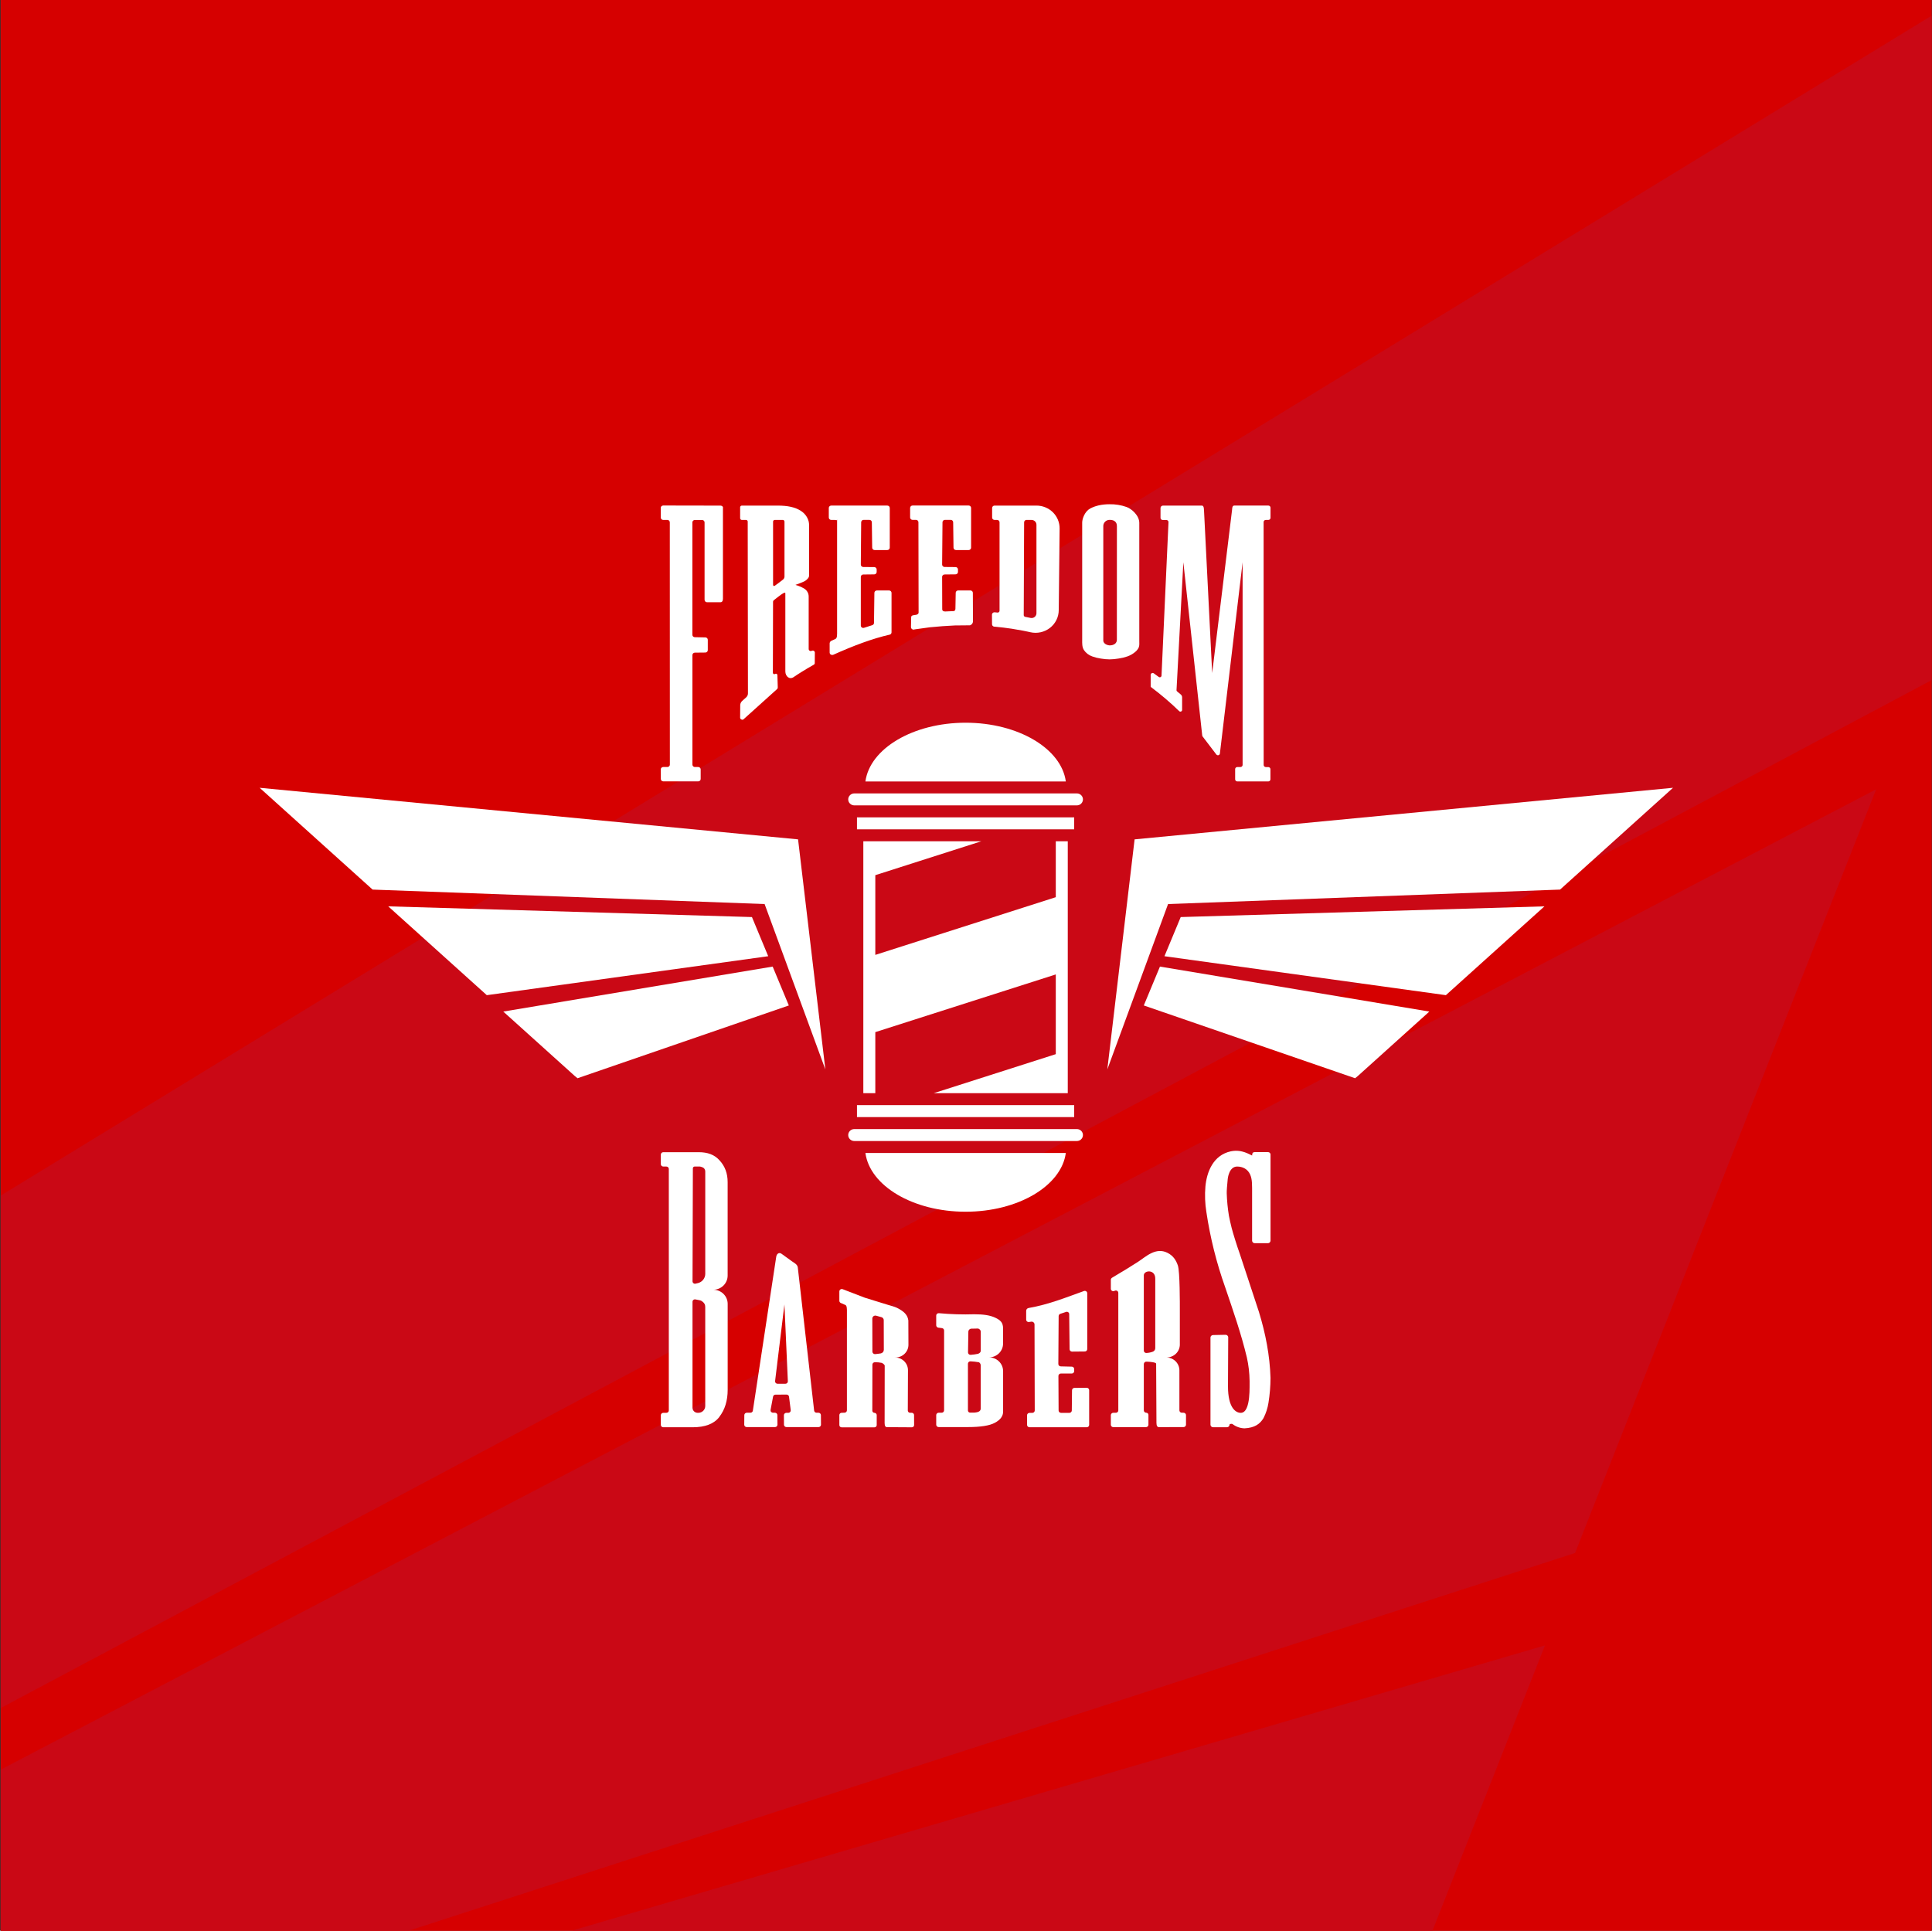
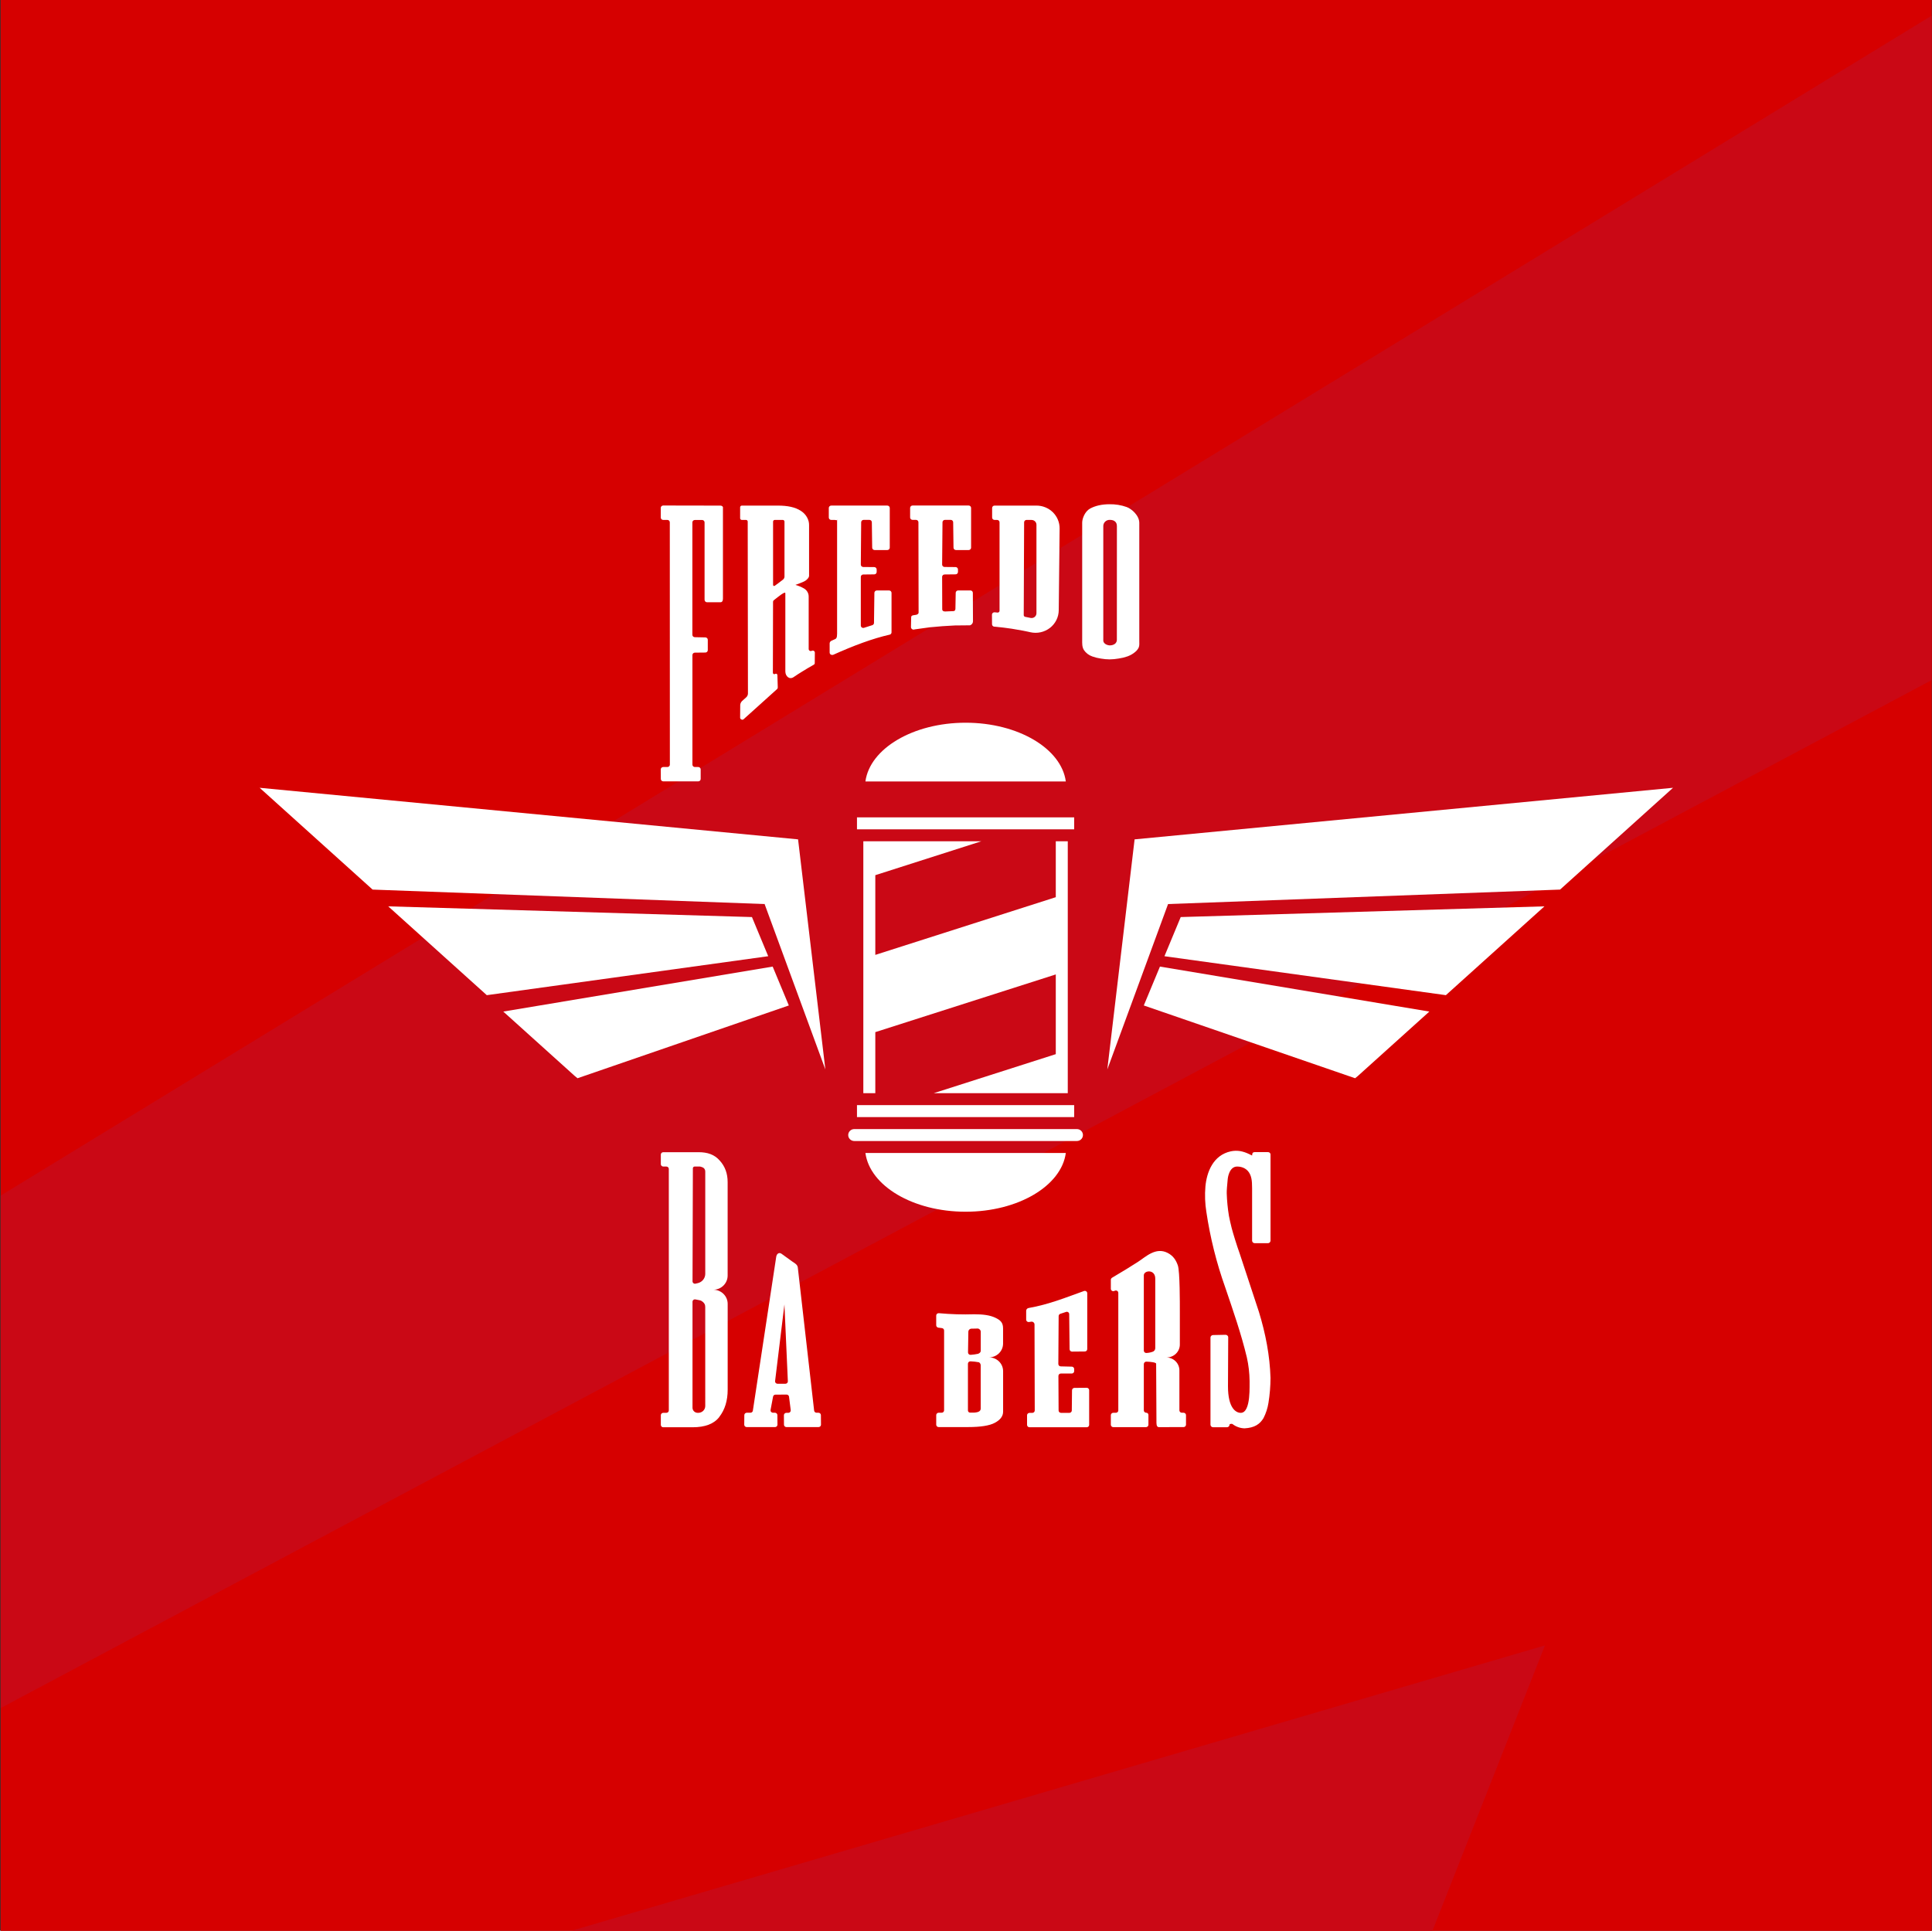
<svg xmlns="http://www.w3.org/2000/svg" width="1800" height="1799" viewBox="0 0 1800 1799" fill="none">
  <rect x="0" y="0" width="1800" height="1799" fill="#333333" stroke="none" />
  <g clip-path="url(#clip0_3000_316)">
    <rect width="1799" height="1799" transform="translate(0.639)" fill="#D60000" />
    <rect x="0.656" y="-0.004" width="2283.08" height="2269.28" fill="#D60000" />
    <path d="M-537.221 1442.74L-80.368 2711.75L-195.368 1695.9L1800.26 633.417L2121.47 -182.062L-537.221 1442.74Z" fill="#CA0815" />
-     <path d="M-111.582 1707.61L-94.24 1952.86L1467.45 1447.06L1747.96 735.459L-111.582 1707.61Z" fill="#CA0815" />
    <path d="M-58.714 2220.92L1227.45 2068.02L1235.78 2049.57L1439.42 1533.15L-75.955 1977.39L-58.714 2220.92Z" fill="#CA0815" />
    <path d="M743.54 782.106L768.966 996.5L712.366 842.379L347.143 828.907L241.906 734.057L743.54 782.106Z" fill="white" />
    <path d="M700.573 854.504L715.729 890.986L453.54 927.28L361.697 844.52L700.573 854.504Z" fill="white" />
    <path d="M734.933 936.88L538.058 1004.69L535.525 1002.61L468.893 942.563L719.88 900.653L734.933 936.88Z" fill="white" />
    <path d="M1057.08 782.106L1031.65 996.5L1088.26 842.379L1453.48 828.907L1558.72 734.057L1057.08 782.106Z" fill="white" />
    <path d="M1100.05 854.504L1084.89 890.986L1347.09 927.28L1438.92 844.52L1100.05 854.504Z" fill="white" />
    <path d="M1065.65 936.88L1262.53 1004.69L1265.06 1002.61L1331.69 942.563L1080.7 900.653L1065.65 936.88Z" fill="white" />
-     <path d="M1003.28 750.438C1004.79 750.438 1006.23 749.851 1007.3 748.806C1008.36 747.761 1008.96 746.344 1008.96 744.866C1008.96 743.389 1008.36 741.972 1007.3 740.927C1006.23 739.882 1004.79 739.295 1003.28 739.295H795.942C794.436 739.295 792.991 739.882 791.925 740.927C790.86 741.972 790.262 743.389 790.262 744.866C790.262 746.344 790.86 747.761 791.925 748.806C792.991 749.851 794.436 750.438 795.942 750.438H1003.28Z" fill="white" />
    <path d="M899.642 673.418C850.688 673.418 810.413 697.532 806.289 728.142H992.996C988.883 697.532 948.597 673.418 899.642 673.418Z" fill="white" />
    <path d="M899.642 1129.07C948.597 1129.07 988.883 1104.96 992.996 1074.35H806.289C810.413 1104.96 850.688 1129.07 899.642 1129.07Z" fill="white" />
    <path d="M1000.78 761.611H798.422V772.754H1000.78V761.611Z" fill="white" />
    <path d="M1003.28 1052.05H795.942C794.436 1052.05 792.991 1052.63 791.925 1053.68C790.86 1054.72 790.262 1056.14 790.262 1057.62C790.262 1059.1 790.86 1060.51 791.925 1061.56C792.991 1062.6 794.436 1063.19 795.942 1063.19H1003.28C1004.79 1063.19 1006.23 1062.6 1007.3 1061.56C1008.36 1060.51 1008.96 1059.1 1008.96 1057.62C1008.96 1056.14 1008.36 1054.72 1007.3 1053.68C1006.23 1052.63 1004.79 1052.05 1003.28 1052.05Z" fill="white" />
    <path d="M1000.78 1029.74H798.422V1040.89H1000.78V1029.74Z" fill="white" />
    <path d="M914.246 783.896H804.34V1018.6H815.508V961.729L983.651 907.963V982.244L869.961 1018.6H994.819V783.896H983.651V835.99L815.508 889.755V815.475L914.246 783.896Z" fill="white" />
    <path d="M656.431 558.9V486.748C656.431 486.157 656.191 485.59 655.765 485.173C655.339 484.755 654.761 484.52 654.158 484.52H647.342C646.739 484.52 646.161 484.755 645.735 485.173C645.309 485.59 645.069 486.157 645.069 486.748V591.494C645.069 592.085 645.309 592.652 645.735 593.07C646.161 593.488 646.739 593.723 647.342 593.723L657.158 593.923C657.76 593.923 658.338 594.158 658.764 594.576C659.19 594.994 659.43 595.561 659.43 596.152V605.802C659.43 606.393 659.19 606.96 658.764 607.378C658.338 607.796 657.76 608.03 657.158 608.03L647.387 608.131C646.785 608.131 646.207 608.366 645.78 608.784C645.354 609.201 645.115 609.768 645.115 610.359V712.464C645.115 713.055 645.354 713.622 645.78 714.04C646.207 714.458 646.785 714.693 647.387 714.693H650.477C650.78 714.685 651.082 714.738 651.364 714.846C651.647 714.955 651.904 715.118 652.121 715.326C652.338 715.533 652.51 715.781 652.628 716.055C652.746 716.33 652.806 716.624 652.806 716.921V725.836C652.806 726.427 652.567 726.994 652.141 727.412C651.715 727.83 651.137 728.065 650.534 728.065H617.951C617.348 728.065 616.77 727.83 616.344 727.412C615.918 726.994 615.679 726.427 615.679 725.836L615.61 716.977C615.603 716.68 615.656 716.384 615.767 716.107C615.878 715.83 616.044 715.578 616.255 715.365C616.467 715.152 616.72 714.983 617 714.868C617.279 714.752 617.579 714.693 617.883 714.693H621.825C622.427 714.693 623.005 714.458 623.432 714.04C623.858 713.622 624.097 713.055 624.097 712.464L624.04 486.693C624.04 486.102 623.801 485.535 623.375 485.117C622.949 484.699 622.371 484.464 621.768 484.464H617.883C617.28 484.464 616.702 484.229 616.276 483.811C615.85 483.393 615.61 482.826 615.61 482.235V473.321C615.601 473.023 615.653 472.726 615.763 472.447C615.873 472.169 616.039 471.916 616.251 471.702C616.463 471.488 616.717 471.317 616.997 471.201C617.277 471.085 617.578 471.025 617.883 471.025L671.279 471.126C671.74 471.131 672.191 471.252 672.589 471.479C672.987 471.705 673.319 472.029 673.552 472.418V557.942C673.552 560.171 672.506 561.196 671.279 561.185H658.737C658.134 561.185 657.556 560.95 657.13 560.532C656.704 560.114 656.465 559.547 656.465 558.956" fill="white" />
    <path d="M759.088 617.856C759.088 618.156 759.009 618.45 758.857 618.71C758.706 618.97 758.488 619.187 758.225 619.338L752.419 622.681L747.352 625.768C746.318 626.426 741.126 629.624 739.638 630.749C735.673 633.735 731.685 630.225 731.685 625.623V552.836C731.685 550.53 725.38 555.811 721.097 559.154C720.854 559.306 720.65 559.511 720.5 559.752C720.351 559.994 720.259 560.266 720.233 560.547L720.074 626.849C720.064 627.093 720.124 627.335 720.247 627.547C720.37 627.76 720.551 627.934 720.77 628.05C720.989 628.166 721.237 628.22 721.486 628.204C721.734 628.189 721.974 628.105 722.176 627.963C722.372 627.826 722.603 627.743 722.843 627.724C723.084 627.705 723.325 627.751 723.541 627.857C723.757 627.962 723.94 628.123 724.069 628.322C724.199 628.522 724.271 628.752 724.278 628.988L724.63 640.377C724.659 640.668 724.625 640.963 724.531 641.241C724.437 641.519 724.285 641.775 724.085 641.993L692.717 670.24C692.507 670.427 692.248 670.553 691.969 670.604C691.69 670.655 691.403 670.63 691.138 670.53L690.695 670.363C690.362 670.239 690.076 670.02 689.873 669.733C689.67 669.447 689.561 669.107 689.559 668.758L689.65 656.958C689.728 655.572 690.318 654.261 691.308 653.269L695.194 649.793C695.712 649.329 696.126 648.764 696.409 648.135C696.693 647.506 696.84 646.826 696.841 646.138L696.625 486.011C696.622 485.599 696.453 485.205 696.155 484.915C695.857 484.625 695.454 484.462 695.035 484.462H691.149C690.727 484.462 690.323 484.297 690.024 484.005C689.726 483.712 689.559 483.316 689.559 482.902V472.672C689.559 472.259 689.726 471.862 690.024 471.569C690.323 471.277 690.727 471.112 691.149 471.112H724.755C733.753 471.112 740.842 472.561 746.023 475.948C749.724 478.225 752.383 481.82 753.442 485.977C753.689 487.101 753.807 488.249 753.794 489.398V536.857C753.601 537.722 753.177 538.522 752.567 539.175C751.666 540.236 750.552 541.104 749.295 541.726C746.614 542.958 743.869 544.048 741.069 544.991C743.798 545.752 746.422 546.834 748.886 548.212C750.291 548.988 751.455 550.123 752.255 551.497C753.055 552.87 753.461 554.43 753.43 556.012V604.752C753.431 605.078 753.518 605.397 753.682 605.681C753.845 605.964 754.081 606.201 754.365 606.369C754.649 606.537 754.973 606.63 755.305 606.64C755.636 606.649 755.965 606.575 756.259 606.424H756.339C756.633 606.27 756.963 606.193 757.296 606.201C757.63 606.21 757.955 606.302 758.241 606.471C758.527 606.639 758.764 606.877 758.928 607.162C759.093 607.446 759.179 607.768 759.179 608.095L759.088 617.856ZM729.299 484.462H721.847C721.425 484.462 721.02 484.626 720.722 484.919C720.424 485.211 720.256 485.608 720.256 486.022V545.081C720.26 545.255 720.312 545.425 720.408 545.572C720.503 545.719 720.637 545.838 720.796 545.916C720.955 545.994 721.132 546.028 721.31 546.014C721.487 546 721.657 545.94 721.801 545.838C725.539 543.153 725.482 543.153 729.663 539.932C730.11 539.52 730.454 539.012 730.667 538.447C730.88 537.882 730.956 537.277 730.89 536.679V486.022C730.89 485.608 730.722 485.211 730.424 484.919C730.126 484.626 729.721 484.462 729.299 484.462Z" fill="white" />
    <path d="M776.347 610.12C775.763 610.348 775.113 610.348 774.529 610.12H774.427C773.998 609.96 773.628 609.677 773.366 609.307C773.105 608.937 772.964 608.498 772.961 608.047V599.423C772.999 598.865 773.204 598.331 773.549 597.888C773.895 597.444 774.366 597.109 774.904 596.927L777.937 595.578C779.074 595.088 779.903 594.386 779.903 590.352V483.779C779.903 485.45 778.88 484.459 777.631 484.459H774.438C773.836 484.459 773.258 484.224 772.832 483.806C772.405 483.388 772.166 482.821 772.166 482.23V473.316C772.166 472.724 772.405 472.158 772.832 471.74C773.258 471.322 773.836 471.087 774.438 471.087H826.699C827.301 471.087 827.879 471.322 828.306 471.74C828.732 472.158 828.971 472.724 828.971 473.316V510.3C828.971 510.891 828.732 511.458 828.306 511.876C827.879 512.294 827.301 512.528 826.699 512.528H814.861C814.258 512.528 813.68 512.294 813.254 511.876C812.828 511.458 812.588 510.891 812.588 510.3L812.27 486.643C812.27 486.052 812.031 485.485 811.605 485.067C811.179 484.649 810.601 484.414 809.998 484.414H804.602C803.999 484.414 803.421 484.649 802.995 485.067C802.569 485.485 802.33 486.052 802.33 486.643L802 526.09C802 526.681 802.239 527.247 802.666 527.665C803.092 528.083 803.67 528.318 804.272 528.318L814.497 528.407C815.1 528.407 815.678 528.642 816.104 529.06C816.53 529.478 816.769 530.045 816.769 530.636V532.965C816.769 533.556 816.53 534.123 816.104 534.541C815.678 534.959 815.1 535.194 814.497 535.194L804.272 535.305C803.67 535.305 803.092 535.54 802.666 535.958C802.239 536.376 802 536.943 802 537.534V582.864C802.001 583.214 802.086 583.56 802.248 583.872C802.411 584.184 802.646 584.454 802.935 584.66C803.224 584.867 803.558 585.003 803.911 585.059C804.264 585.115 804.625 585.088 804.965 584.981L812.713 582.519C813.165 582.374 813.56 582.094 813.841 581.718C814.122 581.343 814.276 580.89 814.281 580.424L814.645 552.421C814.645 551.83 814.884 551.263 815.31 550.845C815.736 550.427 816.314 550.192 816.917 550.192H828.346C828.949 550.192 829.527 550.427 829.953 550.845C830.379 551.263 830.618 551.83 830.618 552.421V589.193C830.621 589.671 830.466 590.137 830.178 590.522C829.889 590.908 829.482 591.192 829.017 591.333C812.816 594.988 795.013 601.707 776.347 610.098" fill="white" />
    <path d="M889.691 582.793C881.034 583.205 875.285 583.617 866.549 584.475L852.132 586.459C851.758 586.62 851.349 586.686 850.943 586.651C850.536 586.616 850.145 586.482 849.806 586.26C849.466 586.038 849.189 585.735 849 585.381C848.811 585.026 848.716 584.63 848.723 584.23L848.916 575.126C848.916 574.012 849.7 573.488 850.836 573.299L853.858 572.82C854.995 572.329 855.835 571.906 855.835 570.769L855.676 486.638C855.676 486.047 855.437 485.481 855.011 485.063C854.585 484.645 854.007 484.41 853.404 484.41H850.212C849.609 484.41 849.031 484.175 848.605 483.757C848.179 483.339 847.939 482.772 847.939 482.181V473.267C847.939 472.676 848.179 472.109 848.605 471.691C849.031 471.273 849.609 471.038 850.212 471.038H902.472C903.075 471.038 903.653 471.273 904.079 471.691C904.505 472.109 904.745 472.676 904.745 473.267V510.295C904.745 510.886 904.505 511.453 904.079 511.871C903.653 512.289 903.075 512.524 902.472 512.524H890.634C890.032 512.524 889.454 512.289 889.027 511.871C888.601 511.453 888.362 510.886 888.362 510.295L888.044 486.638C888.044 486.047 887.804 485.481 887.378 485.063C886.952 484.645 886.374 484.41 885.772 484.41H880.375C879.773 484.41 879.195 484.645 878.768 485.063C878.342 485.481 878.103 486.047 878.103 486.638L877.762 526.063C877.762 526.654 878.001 527.221 878.428 527.639C878.854 528.057 879.432 528.292 880.034 528.292L890.259 528.381C890.862 528.381 891.44 528.616 891.866 529.033C892.292 529.451 892.531 530.018 892.531 530.609V532.938C892.531 533.529 892.292 534.096 891.866 534.514C891.44 534.932 890.862 535.167 890.259 535.167L880.034 535.278C879.432 535.278 878.854 535.513 878.428 535.931C878.001 536.349 877.762 536.916 877.762 537.507L877.853 567.593C877.853 569.142 878.989 569.878 880.886 569.755L888.544 569.41C889.566 569.343 890.134 568.296 890.146 567.27L890.407 552.394C890.407 551.803 890.646 551.236 891.072 550.818C891.499 550.4 892.076 550.166 892.679 550.166H904.108C904.711 550.166 905.289 550.4 905.715 550.818C906.141 551.236 906.38 551.803 906.38 552.394L906.505 578.948C906.504 579.778 906.232 580.586 905.73 581.254C905.227 581.922 904.519 582.414 903.711 582.659L889.691 582.793Z" fill="white" />
    <path d="M957.068 588.467C954.91 588.011 953.126 587.643 952.933 587.621L942.572 585.827L934.857 584.779L926.291 583.899C925.731 583.841 925.212 583.581 924.837 583.169C924.461 582.757 924.255 582.223 924.258 581.67L924.189 572.756C924.188 572.443 924.253 572.134 924.381 571.848C924.509 571.562 924.697 571.306 924.933 571.095C925.169 570.885 925.447 570.726 925.749 570.628C926.052 570.53 926.372 570.496 926.689 570.527L929.347 570.794C929.59 570.818 929.834 570.791 930.065 570.716C930.296 570.641 930.508 570.519 930.688 570.358C930.868 570.198 931.012 570.002 931.109 569.783C931.207 569.564 931.257 569.328 931.256 569.09V486.697C931.256 486.106 931.017 485.539 930.591 485.121C930.164 484.703 929.586 484.468 928.984 484.468H926.609C926.007 484.468 925.429 484.234 925.003 483.816C924.577 483.398 924.337 482.831 924.337 482.24V473.325C924.337 472.734 924.577 472.167 925.003 471.749C925.429 471.331 926.007 471.097 926.609 471.097H965.634C968.489 471.097 971.316 471.652 973.95 472.73C976.585 473.809 978.975 475.389 980.983 477.38C982.991 479.371 984.576 481.733 985.646 484.329C986.717 486.924 987.252 489.703 987.22 492.503L986.402 568.477C986.401 571.669 985.665 574.819 984.247 577.692C982.83 580.566 980.768 583.087 978.217 585.069C975.666 587.051 972.69 588.441 969.514 589.135C966.338 589.83 963.042 589.811 959.874 589.08L957.068 588.456V588.467ZM961.09 484.457H956.421C955.818 484.457 955.24 484.692 954.814 485.11C954.388 485.528 954.148 486.095 954.148 486.686L953.785 573.09C953.78 573.467 953.903 573.836 954.136 574.137C954.368 574.437 954.697 574.653 955.069 574.75L960.147 575.775C960.81 575.913 961.496 575.904 962.154 575.749C962.813 575.593 963.428 575.295 963.954 574.876C964.48 574.457 964.904 573.929 965.195 573.328C965.485 572.728 965.636 572.072 965.634 571.407V488.948C965.634 487.766 965.156 486.632 964.303 485.796C963.451 484.96 962.295 484.491 961.09 484.491" fill="white" />
-     <path d="M1054.04 609.971C1052.91 610.592 1051.74 611.132 1050.53 611.587C1047.85 612.535 1045.07 613.211 1042.25 613.604C1039.47 614.089 1036.65 614.354 1033.82 614.395C1031.08 614.376 1028.35 614.126 1025.65 613.648C1022.92 613.258 1020.23 612.589 1017.64 611.654C1014.49 610.564 1011.78 608.509 1009.92 605.792C1008.02 602.761 1008.25 599.452 1008.25 596.076C1008.25 593.914 1008.25 487.987 1008.25 487.062V486.895C1008.25 483.329 1010.7 476.532 1015.65 473.857C1020.61 471.183 1026.67 469.846 1033.77 469.846C1039.19 469.75 1044.59 470.63 1049.68 472.442C1054.51 474.236 1061.45 480.41 1061.45 487.24C1061.45 488.578 1061.45 593.658 1061.45 597.201C1061.45 599.185 1061.68 601.291 1060.97 603.207C1060.19 604.934 1058.98 606.446 1057.46 607.609C1056.41 608.508 1055.27 609.3 1054.05 609.971H1054.04ZM1040.59 490.394C1040.59 488.912 1040.47 484.41 1033.85 484.41C1033.06 484.394 1032.27 484.537 1031.54 484.83C1030.81 485.123 1030.14 485.56 1029.58 486.114C1029.03 486.668 1028.59 487.327 1028.31 488.051C1028.02 488.776 1027.88 489.55 1027.91 490.327V596.878C1027.91 598.739 1029.74 600.856 1033.41 601.335C1033.71 601.358 1034 601.358 1034.3 601.335C1035.94 601.347 1037.53 600.83 1038.84 599.864C1039.39 599.409 1039.83 598.838 1040.13 598.194C1040.43 597.55 1040.57 596.849 1040.56 596.142L1040.59 490.394Z" fill="white" />
-     <path d="M1150.76 726.15V716.678C1150.76 716.155 1150.97 715.653 1151.35 715.284C1151.73 714.914 1152.24 714.706 1152.77 714.706H1155.7C1156.24 714.706 1156.75 714.498 1157.13 714.128C1157.5 713.758 1157.71 713.257 1157.71 712.734V523.913L1136.54 702.203C1136.47 702.636 1136.25 703.031 1135.91 703.318C1135.72 703.478 1135.5 703.598 1135.26 703.671C1135.02 703.744 1134.76 703.767 1134.51 703.74C1134.26 703.713 1134.02 703.636 1133.8 703.513C1133.58 703.391 1133.39 703.226 1133.24 703.028L1120.39 686.168C1120.19 685.828 1120.08 685.446 1120.05 685.054L1102.5 523.913L1096.13 643.145C1096.12 643.361 1096.17 643.576 1096.27 643.77C1096.37 643.964 1096.52 644.132 1096.69 644.259L1100.1 647.112C1100.5 647.443 1100.81 647.853 1101.03 648.315C1101.24 648.776 1101.35 649.278 1101.35 649.786V661.52C1101.35 661.82 1101.26 662.113 1101.09 662.365C1100.93 662.616 1100.69 662.816 1100.41 662.94C1100.14 663.065 1099.83 663.108 1099.52 663.066C1099.22 663.023 1098.94 662.897 1098.71 662.701C1090.43 654.664 1081.63 647.157 1072.37 640.225C1071.97 639.891 1072.06 639.746 1072.06 639.222V628.848C1072.07 628.518 1072.16 628.194 1072.34 627.913C1072.52 627.633 1072.77 627.405 1073.07 627.257C1073.37 627.108 1073.71 627.044 1074.04 627.071C1074.38 627.098 1074.7 627.215 1074.97 627.41L1079.41 630.653C1079.64 630.862 1079.93 631.003 1080.24 631.057C1080.55 631.112 1080.86 631.079 1081.15 630.961C1081.44 630.844 1081.69 630.648 1081.87 630.395C1082.05 630.143 1082.15 629.846 1082.16 629.539L1088.66 486.572C1088.67 486.306 1088.63 486.041 1088.54 485.792C1088.44 485.542 1088.29 485.315 1088.11 485.123C1087.92 484.931 1087.69 484.779 1087.44 484.676C1087.19 484.572 1086.92 484.52 1086.65 484.522H1083.24C1082.71 484.522 1082.2 484.314 1081.82 483.944C1081.44 483.574 1081.23 483.073 1081.23 482.549V473.345C1081.23 472.754 1081.47 472.187 1081.9 471.769C1082.32 471.351 1082.9 471.117 1083.5 471.117H1119.75C1120.8 471.117 1121.68 471.93 1121.75 475.574L1129.36 627.121L1147.85 475.429C1147.97 471.852 1148.83 471.083 1149.86 471.083H1181.67C1181.94 471.08 1182.21 471.13 1182.46 471.23C1182.71 471.33 1182.93 471.478 1183.12 471.665C1183.31 471.852 1183.46 472.074 1183.56 472.319C1183.66 472.563 1183.71 472.825 1183.71 473.089V482.494C1183.71 483.017 1183.5 483.518 1183.12 483.888C1182.74 484.258 1182.23 484.466 1181.7 484.466H1179.29C1178.76 484.466 1178.24 484.674 1177.87 485.044C1177.49 485.414 1177.28 485.915 1177.28 486.438L1177.33 712.778C1177.33 713.301 1177.55 713.803 1177.92 714.173C1178.3 714.543 1178.81 714.75 1179.35 714.75H1181.62C1182.15 714.75 1182.66 714.958 1183.04 715.328C1183.42 715.698 1183.63 716.2 1183.63 716.723V726.15C1183.63 726.673 1183.42 727.175 1183.04 727.545C1182.66 727.914 1182.15 728.122 1181.62 728.122H1152.76C1152.23 728.119 1151.72 727.91 1151.35 727.541C1150.97 727.171 1150.76 726.671 1150.76 726.15Z" fill="white" />
+     <path d="M1054.04 609.971C1052.91 610.592 1051.74 611.132 1050.53 611.587C1047.85 612.535 1045.07 613.211 1042.25 613.604C1039.47 614.089 1036.65 614.354 1033.82 614.395C1031.08 614.376 1028.35 614.126 1025.65 613.648C1022.92 613.258 1020.23 612.589 1017.64 611.654C1014.49 610.564 1011.78 608.509 1009.92 605.792C1008.02 602.761 1008.25 599.452 1008.25 596.076C1008.25 593.914 1008.25 487.987 1008.25 487.062V486.895C1008.25 483.329 1010.7 476.532 1015.65 473.857C1020.61 471.183 1026.67 469.846 1033.77 469.846C1039.19 469.75 1044.59 470.63 1049.68 472.442C1054.51 474.236 1061.45 480.41 1061.45 487.24C1061.45 488.578 1061.45 593.658 1061.45 597.201C1061.45 599.185 1061.68 601.291 1060.97 603.207C1060.19 604.934 1058.98 606.446 1057.46 607.609C1056.41 608.508 1055.27 609.3 1054.05 609.971H1054.04M1040.59 490.394C1040.59 488.912 1040.47 484.41 1033.85 484.41C1033.06 484.394 1032.27 484.537 1031.54 484.83C1030.81 485.123 1030.14 485.56 1029.58 486.114C1029.03 486.668 1028.59 487.327 1028.31 488.051C1028.02 488.776 1027.88 489.55 1027.91 490.327V596.878C1027.91 598.739 1029.74 600.856 1033.41 601.335C1033.71 601.358 1034 601.358 1034.3 601.335C1035.94 601.347 1037.53 600.83 1038.84 599.864C1039.39 599.409 1039.83 598.838 1040.13 598.194C1040.43 597.55 1040.57 596.849 1040.56 596.142L1040.59 490.394Z" fill="white" />
    <path d="M670.211 1320.27C665.303 1326.7 656.971 1329.92 645.216 1329.91H617.95C617.347 1329.91 616.769 1329.68 616.343 1329.26C615.917 1328.84 615.678 1328.27 615.678 1327.68V1318.68C615.678 1318.09 615.917 1317.52 616.343 1317.1C616.769 1316.68 617.347 1316.45 617.95 1316.45H620.847C621.45 1316.45 622.028 1316.21 622.454 1315.8C622.88 1315.38 623.119 1314.81 623.119 1314.22V1089.2C623.119 1088.61 622.88 1088.04 622.454 1087.62C622.028 1087.2 621.45 1086.97 620.847 1086.97H617.95C617.347 1086.97 616.769 1086.73 616.343 1086.31C615.917 1085.9 615.678 1085.33 615.678 1084.74V1075.82C615.678 1075.23 615.917 1074.67 616.343 1074.25C616.769 1073.83 617.347 1073.6 617.95 1073.6H650.897C659.088 1073.6 665.666 1075.76 670.551 1081.4C675.467 1086.75 677.925 1093.44 677.925 1101.45V1188.58C677.923 1192.01 676.557 1195.31 674.118 1197.77C671.678 1200.23 668.357 1201.66 664.86 1201.75C668.364 1201.84 671.695 1203.26 674.143 1205.72C676.59 1208.18 677.96 1211.49 677.959 1214.92V1294.92C677.959 1305.11 675.365 1313.54 670.177 1320.23L670.211 1320.27ZM657.055 1091.37C657.052 1090.58 656.81 1089.8 656.359 1089.15C655.908 1088.49 655.268 1087.98 654.521 1087.68C653.461 1087.17 652.292 1086.92 651.113 1086.96H647.182C646.747 1086.96 646.33 1087.13 646.021 1087.43C645.712 1087.73 645.537 1088.13 645.534 1088.56L645.216 1193.89C645.209 1194.22 645.279 1194.56 645.422 1194.86C645.564 1195.17 645.776 1195.44 646.041 1195.65C646.305 1195.87 646.616 1196.02 646.949 1196.1C647.283 1196.18 647.63 1196.19 647.966 1196.11C648.841 1195.94 649.67 1195.76 650.511 1195.51C652.384 1194.98 654.034 1193.87 655.217 1192.35C656.399 1190.83 657.051 1188.98 657.077 1187.07V1091.37H657.055ZM657.055 1217.85C657.055 1215.72 656.373 1214 653.567 1212.18C652.601 1211.55 650.806 1211.38 647.954 1210.78C647.618 1210.71 647.269 1210.71 646.934 1210.79C646.599 1210.87 646.287 1211.02 646.021 1211.23C645.755 1211.45 645.543 1211.72 645.399 1212.03C645.256 1212.33 645.186 1212.67 645.194 1213.01V1311.72C645.194 1312.35 645.318 1312.96 645.56 1313.53C645.802 1314.11 646.157 1314.63 646.605 1315.07C647.052 1315.5 647.583 1315.85 648.167 1316.09C648.752 1316.33 649.378 1316.45 650.011 1316.45H650.59C652.308 1316.45 653.955 1315.78 655.169 1314.59C656.384 1313.4 657.066 1311.78 657.066 1310.1L657.055 1217.85Z" fill="white" />
    <path d="M730.414 1327.6L730.346 1318.68C730.346 1318.09 730.585 1317.53 731.012 1317.11C731.438 1316.69 732.016 1316.46 732.618 1316.46H734.436C734.756 1316.46 735.072 1316.39 735.364 1316.27C735.657 1316.14 735.919 1315.96 736.133 1315.72C736.348 1315.49 736.51 1315.22 736.609 1314.92C736.708 1314.62 736.742 1314.31 736.708 1313.99L735.118 1301.45C735.059 1300.9 734.793 1300.39 734.373 1300.02C733.953 1299.65 733.409 1299.45 732.845 1299.45L722.518 1299.51C721.977 1299.5 721.451 1299.68 721.034 1300.02C720.618 1300.36 720.338 1300.83 720.246 1301.36L717.917 1313.76C717.86 1314.08 717.877 1314.41 717.965 1314.73C718.054 1315.05 718.212 1315.34 718.429 1315.59C718.646 1315.84 718.916 1316.03 719.22 1316.17C719.525 1316.3 719.855 1316.37 720.189 1316.37H721.996C722.598 1316.37 723.176 1316.6 723.602 1317.02C724.028 1317.44 724.268 1318 724.268 1318.6L724.347 1327.51C724.347 1328.1 724.108 1328.67 723.682 1329.09C723.256 1329.5 722.678 1329.74 722.075 1329.74H695.661C695.058 1329.74 694.48 1329.5 694.054 1329.09C693.628 1328.67 693.389 1328.1 693.389 1327.51L693.468 1318.6C693.468 1318 693.708 1317.44 694.134 1317.02C694.56 1316.6 695.138 1316.37 695.74 1316.37H699.149C699.698 1316.37 700.231 1316.18 700.649 1315.83C701.067 1315.48 701.341 1315 701.421 1314.46L723.189 1171.07C723.609 1168.26 725.802 1166.61 728.131 1168.25L737.663 1175.14C740.048 1176.85 742.968 1178.13 743.286 1181.02L758.51 1314.38C758.572 1314.93 758.838 1315.44 759.258 1315.8C759.677 1316.17 760.22 1316.37 760.782 1316.37H762.543C763.146 1316.37 763.724 1316.6 764.15 1317.02C764.576 1317.44 764.815 1318 764.815 1318.6L764.895 1327.51C764.895 1328.1 764.655 1328.67 764.229 1329.09C763.803 1329.5 763.225 1329.74 762.623 1329.74H732.686C732.084 1329.74 731.506 1329.5 731.08 1329.09C730.654 1328.67 730.414 1328.1 730.414 1327.51V1327.6ZM730.835 1215.48L722.132 1286.87C722.093 1287.19 722.123 1287.5 722.22 1287.81C722.317 1288.11 722.478 1288.39 722.693 1288.62C722.908 1288.86 723.172 1289.05 723.467 1289.18C723.762 1289.3 724.081 1289.37 724.404 1289.37H731.755C732.062 1289.37 732.366 1289.31 732.649 1289.19C732.931 1289.07 733.186 1288.9 733.399 1288.68C733.611 1288.46 733.776 1288.2 733.884 1287.92C733.992 1287.64 734.041 1287.34 734.027 1287.04L730.835 1215.48Z" fill="white" />
-     <path d="M826.293 1329.8C825.157 1329.8 824.18 1328.86 824.18 1326.04L824.259 1272.27C823.608 1271.13 822.546 1270.27 821.283 1269.86C819.262 1269.45 817.2 1269.26 815.136 1269.31C814.832 1269.3 814.53 1269.36 814.246 1269.46C813.962 1269.57 813.704 1269.73 813.486 1269.94C813.267 1270.15 813.094 1270.4 812.975 1270.67C812.857 1270.95 812.796 1271.24 812.796 1271.54L812.717 1314.41C812.713 1314.95 812.925 1315.47 813.307 1315.86C813.689 1316.25 814.211 1316.48 814.762 1316.49C815.312 1316.51 815.834 1316.74 816.217 1317.13C816.6 1317.52 816.815 1318.04 816.818 1318.58V1327.87C816.819 1328.15 816.766 1328.42 816.659 1328.67C816.553 1328.93 816.397 1329.16 816.2 1329.35C816.002 1329.55 815.768 1329.7 815.509 1329.81C815.251 1329.91 814.973 1329.97 814.693 1329.97H784.132C783.569 1329.97 783.028 1329.75 782.63 1329.36C782.232 1328.96 782.008 1328.43 782.008 1327.88V1318.5C782.008 1317.95 782.232 1317.42 782.63 1317.03C783.028 1316.64 783.569 1316.42 784.132 1316.42L786.836 1316.34C787.429 1316.32 787.992 1316.08 788.406 1315.67C788.82 1315.25 789.052 1314.69 789.052 1314.11V1220.56C788.961 1217.14 788.438 1216.35 787.62 1215.98L783.337 1214.09C782.94 1213.91 782.604 1213.63 782.369 1213.27C782.133 1212.91 782.008 1212.49 782.008 1212.06V1203.32C782.008 1202.95 782.103 1202.59 782.282 1202.27C782.462 1201.94 782.721 1201.66 783.037 1201.46C783.352 1201.26 783.714 1201.14 784.09 1201.11C784.466 1201.08 784.843 1201.14 785.189 1201.28L805.639 1209.15L821.999 1214.21C831.587 1217.34 833.291 1217.05 838.472 1220.13C843.119 1222.92 845.72 1225.93 846.277 1230.41L846.368 1253.02C846.369 1254.58 846.058 1256.12 845.453 1257.55C844.847 1258.99 843.959 1260.3 842.838 1261.4C841.718 1262.5 840.387 1263.37 838.922 1263.97C837.458 1264.56 835.888 1264.87 834.303 1264.87H833.678C835.281 1264.85 836.873 1265.14 838.361 1265.72C839.849 1266.31 841.203 1267.18 842.344 1268.29C843.485 1269.39 844.39 1270.71 845.007 1272.16C845.623 1273.62 845.939 1275.17 845.936 1276.75L845.777 1314.32C845.777 1314.87 846.001 1315.41 846.399 1315.8C846.797 1316.19 847.337 1316.41 847.902 1316.42H849.481C850.042 1316.42 850.581 1316.63 850.979 1317.02C851.377 1317.41 851.602 1317.94 851.605 1318.49L851.662 1327.85C851.664 1328.12 851.609 1328.4 851.502 1328.65C851.394 1328.91 851.236 1329.14 851.036 1329.34C850.836 1329.53 850.599 1329.69 850.338 1329.79C850.076 1329.89 849.797 1329.95 849.515 1329.94L826.293 1329.8ZM821.51 1227.39C820.09 1226.95 818.102 1226.5 816.386 1225.98C815.963 1225.85 815.515 1225.81 815.077 1225.89C814.639 1225.96 814.225 1226.13 813.867 1226.38C813.51 1226.64 813.219 1226.98 813.019 1227.37C812.819 1227.75 812.716 1228.18 812.717 1228.62L812.796 1259.42C812.796 1259.74 812.866 1260.07 813 1260.37C813.135 1260.66 813.331 1260.93 813.577 1261.15C813.823 1261.37 814.114 1261.54 814.429 1261.64C814.744 1261.74 815.078 1261.78 815.409 1261.75C817.011 1261.59 819.045 1261.36 820.522 1261.1C821.33 1260.97 822.064 1260.56 822.597 1259.95C823.131 1259.34 823.429 1258.56 823.441 1257.76L823.362 1230.19C823.384 1229.6 823.218 1229.01 822.886 1228.51C822.555 1228.01 822.074 1227.62 821.51 1227.4" fill="white" />
    <path d="M926.788 1325.79C921.865 1328.42 913.534 1329.73 901.794 1329.73H874.528C873.925 1329.73 873.347 1329.5 872.921 1329.08C872.495 1328.66 872.256 1328.09 872.256 1327.5V1318.59C872.256 1318 872.495 1317.43 872.921 1317.01C873.347 1316.59 873.925 1316.36 874.528 1316.36H877.323C877.925 1316.36 878.503 1316.13 878.929 1315.71C879.355 1315.29 879.595 1314.72 879.595 1314.13V1239.76C879.6 1239.22 879.403 1238.69 879.041 1238.28C878.679 1237.87 878.177 1237.61 877.629 1237.53L874.221 1237.08C873.671 1237.01 873.166 1236.74 872.802 1236.33C872.438 1235.92 872.24 1235.39 872.244 1234.85V1225.84C872.242 1225.53 872.308 1225.22 872.438 1224.93C872.569 1224.64 872.76 1224.38 872.999 1224.17C873.239 1223.96 873.521 1223.8 873.828 1223.71C874.134 1223.61 874.458 1223.58 874.778 1223.62C885.727 1224.63 896.732 1224.97 907.725 1224.62C915.916 1224.62 922.244 1225.47 927.163 1227.77C932.083 1230.08 934.537 1232.31 934.537 1237.8V1251.93C934.534 1255.34 933.151 1258.61 930.693 1261.02C928.234 1263.42 924.901 1264.78 921.426 1264.78C923.149 1264.77 924.855 1265.1 926.448 1265.75C928.042 1266.39 929.49 1267.33 930.711 1268.52C931.931 1269.72 932.901 1271.13 933.563 1272.69C934.225 1274.25 934.568 1275.93 934.571 1277.62V1315.4C934.571 1319.58 931.977 1323.05 926.788 1325.79ZM910.883 1237.91C909.088 1237.91 906.884 1238.07 905.202 1238.03C904.812 1238.03 904.423 1238.1 904.06 1238.24C903.696 1238.38 903.365 1238.59 903.085 1238.86C902.805 1239.12 902.582 1239.44 902.429 1239.79C902.275 1240.15 902.195 1240.53 902.192 1240.91L901.885 1260.19C901.884 1260.5 901.948 1260.8 902.074 1261.09C902.201 1261.37 902.385 1261.62 902.617 1261.83C902.849 1262.04 903.123 1262.2 903.421 1262.3C903.72 1262.4 904.036 1262.44 904.35 1262.42C906.679 1262.27 908.992 1261.94 911.269 1261.45C912.905 1260.79 913.735 1259.85 913.735 1258.64V1241.03C913.753 1240.26 913.472 1239.5 912.947 1238.92C912.423 1238.34 911.694 1237.97 910.906 1237.89L910.883 1237.91ZM913.689 1272.15C913.687 1271.59 913.535 1271.03 913.246 1270.54C912.957 1270.04 912.542 1269.63 912.042 1269.35C909.468 1268.88 906.864 1268.58 904.248 1268.47C903.936 1268.44 903.622 1268.48 903.326 1268.59C903.031 1268.69 902.76 1268.85 902.53 1269.06C902.301 1269.27 902.118 1269.52 901.993 1269.8C901.869 1270.08 901.805 1270.39 901.806 1270.7V1314.26C901.806 1314.53 901.859 1314.79 901.962 1315.04C902.066 1315.28 902.217 1315.5 902.409 1315.69C902.6 1315.87 902.826 1316.02 903.076 1316.12C903.325 1316.22 903.592 1316.27 903.862 1316.27H907.134C907.513 1316.28 907.893 1316.26 908.27 1316.21C910.542 1315.97 913.712 1315.41 913.712 1312.48L913.689 1272.15Z" fill="white" />
    <path d="M956.881 1327.64V1318.72C956.881 1318.13 957.12 1317.57 957.546 1317.15C957.972 1316.73 958.55 1316.5 959.153 1316.5H961.777C962.38 1316.5 962.958 1316.26 963.384 1315.84C963.81 1315.42 964.049 1314.86 964.049 1314.27L963.834 1234.15C963.835 1233.77 963.752 1233.39 963.59 1233.04C963.429 1232.7 963.192 1232.39 962.898 1232.14C962.603 1231.89 962.257 1231.71 961.883 1231.6C961.509 1231.5 961.116 1231.47 960.732 1231.53L958.676 1231.84C958.35 1231.89 958.018 1231.87 957.701 1231.78C957.385 1231.69 957.092 1231.53 956.844 1231.32C956.595 1231.11 956.397 1230.84 956.262 1230.55C956.127 1230.26 956.059 1229.94 956.063 1229.61V1221.4C956.062 1220.78 956.281 1220.19 956.682 1219.71C957.082 1219.24 957.639 1218.92 958.255 1218.8C977.467 1215.46 994.008 1208.6 1010 1202.92C1010.34 1202.82 1010.71 1202.79 1011.06 1202.85C1011.41 1202.9 1011.75 1203.04 1012.04 1203.25C1012.32 1203.45 1012.56 1203.72 1012.72 1204.03C1012.88 1204.35 1012.97 1204.69 1012.97 1205.04V1257.07C1012.97 1257.66 1012.73 1258.23 1012.3 1258.65C1011.88 1259.06 1011.3 1259.3 1010.7 1259.3L998.791 1259.41C998.189 1259.41 997.611 1259.17 997.185 1258.76C996.759 1258.34 996.519 1257.77 996.519 1257.18L996.144 1224.36C996.131 1224.03 996.04 1223.71 995.878 1223.42C995.715 1223.13 995.486 1222.88 995.209 1222.69C994.931 1222.5 994.612 1222.38 994.278 1222.33C993.943 1222.28 993.602 1222.31 993.281 1222.41L988.01 1224.14C987.529 1224.27 987.103 1224.54 986.797 1224.93C986.492 1225.31 986.323 1225.78 986.317 1226.27L986.022 1270.94C986.022 1271.53 986.261 1272.1 986.687 1272.52C987.113 1272.94 987.691 1273.17 988.294 1273.17L998.519 1273.42C999.121 1273.42 999.699 1273.65 1000.13 1274.07C1000.55 1274.49 1000.79 1275.05 1000.79 1275.64V1277.61C1000.79 1278.2 1000.55 1278.76 1000.13 1279.18C999.699 1279.6 999.121 1279.83 998.519 1279.83H988.373C987.771 1279.83 987.193 1280.07 986.767 1280.49C986.341 1280.91 986.101 1281.47 986.101 1282.06L986.272 1314.26C986.272 1314.85 986.511 1315.41 986.937 1315.83C987.363 1316.25 987.941 1316.48 988.544 1316.48H996.303C996.906 1316.48 997.484 1316.25 997.91 1315.83C998.336 1315.41 998.576 1314.85 998.576 1314.26L998.769 1295.45C998.769 1294.86 999.008 1294.29 999.434 1293.87C999.86 1293.45 1000.44 1293.22 1001.04 1293.22L1012.48 1293.13C1013.08 1293.13 1013.66 1293.36 1014.09 1293.78C1014.51 1294.2 1014.75 1294.77 1014.75 1295.36V1327.67C1014.75 1328.26 1014.51 1328.83 1014.09 1329.25C1013.66 1329.67 1013.08 1329.9 1012.48 1329.9H959.153C958.55 1329.9 957.972 1329.67 957.546 1329.25C957.12 1328.83 956.881 1328.26 956.881 1327.67" fill="white" />
    <path d="M1079.71 1329.79C1078.46 1329.79 1077.44 1328.8 1077.44 1325.85L1077.15 1270.72C1077.15 1269.41 1071.85 1268.89 1068.24 1268.76C1067.92 1268.73 1067.6 1268.76 1067.29 1268.86C1066.99 1268.96 1066.7 1269.12 1066.46 1269.33C1066.22 1269.53 1066.03 1269.79 1065.89 1270.08C1065.76 1270.36 1065.68 1270.67 1065.67 1270.99V1314.14C1065.67 1314.73 1065.91 1315.3 1066.34 1315.72C1066.76 1316.14 1067.34 1316.37 1067.94 1316.37C1068.48 1316.37 1068.99 1316.58 1069.37 1316.95C1069.75 1317.32 1069.97 1317.83 1069.97 1318.35V1327.56C1069.97 1328.15 1069.73 1328.72 1069.3 1329.13C1068.87 1329.55 1068.3 1329.79 1067.69 1329.79H1037.21C1036.61 1329.79 1036.03 1329.55 1035.61 1329.13C1035.18 1328.72 1034.94 1328.15 1034.94 1327.56V1318.64C1034.94 1318.05 1035.18 1317.49 1035.61 1317.07C1036.03 1316.65 1036.61 1316.42 1037.21 1316.42H1039.63C1040.23 1316.42 1040.81 1316.18 1041.24 1315.76C1041.66 1315.35 1041.9 1314.78 1041.9 1314.19V1204.71C1041.9 1204.33 1041.81 1203.97 1041.63 1203.64C1041.45 1203.32 1041.19 1203.04 1040.87 1202.84C1040.55 1202.63 1040.19 1202.51 1039.81 1202.48C1039.44 1202.45 1039.06 1202.52 1038.71 1202.67L1038.13 1202.91C1037.78 1203.06 1037.4 1203.13 1037.02 1203.09C1036.64 1203.06 1036.28 1202.94 1035.96 1202.73C1035.64 1202.53 1035.38 1202.24 1035.2 1201.91C1035.02 1201.58 1034.93 1201.21 1034.94 1200.84V1192.48C1034.96 1192.06 1035.09 1191.65 1035.32 1191.3C1035.55 1190.95 1035.88 1190.66 1036.26 1190.46C1045.2 1185.25 1053.62 1180.02 1060.21 1175.79C1067.47 1171.09 1076.74 1161.79 1087.78 1167.39C1093.04 1170.05 1095.66 1174.17 1097.37 1179.1C1099.33 1184.78 1099.23 1215.15 1099.23 1221.15V1252.8C1099.23 1255.99 1097.94 1259.06 1095.63 1261.32C1093.33 1263.58 1090.21 1264.85 1086.95 1264.85H1086.54C1089.8 1264.85 1092.92 1266.11 1095.23 1268.37C1097.53 1270.63 1098.82 1273.7 1098.82 1276.89V1314.14C1098.82 1314.73 1099.06 1315.3 1099.49 1315.72C1099.91 1316.14 1100.49 1316.37 1101.09 1316.37H1102.7C1103.3 1316.37 1103.88 1316.61 1104.3 1317.02C1104.73 1317.44 1104.97 1318.01 1104.97 1318.6V1327.51C1104.97 1328.11 1104.73 1328.67 1104.3 1329.09C1103.88 1329.51 1103.3 1329.74 1102.7 1329.74L1079.71 1329.79ZM1065.67 1188.15V1258.46C1065.67 1259.04 1065.9 1259.59 1066.31 1260.01C1066.72 1260.42 1067.28 1260.67 1067.86 1260.69C1069.9 1260.63 1071.91 1260.25 1073.83 1259.57C1074.54 1259.35 1075.16 1258.92 1075.61 1258.33C1076.05 1257.75 1076.31 1257.04 1076.33 1256.31V1191.68C1076.52 1182.43 1065.89 1183.52 1065.67 1188.2" fill="white" />
    <path d="M1181.8 1307.14C1181.02 1312.1 1179.46 1316.91 1177.17 1321.4C1173.76 1326.97 1168.99 1330.38 1159.51 1330.91C1155.41 1330.8 1151.46 1329.38 1148.25 1326.88C1147.74 1326.5 1145.53 1326.8 1145.53 1327.38V1327.66C1145.49 1328.29 1145.19 1328.88 1144.71 1329.3C1144.22 1329.71 1143.59 1329.93 1142.94 1329.89H1130.35C1129.71 1329.92 1129.08 1329.71 1128.6 1329.29C1128.11 1328.88 1127.82 1328.29 1127.77 1327.66V1246.21C1127.82 1245.59 1128.11 1245.01 1128.58 1244.59C1129.05 1244.18 1129.67 1243.96 1130.31 1243.98L1141.67 1243.75C1141.99 1243.73 1142.32 1243.76 1142.62 1243.86C1142.93 1243.96 1143.21 1244.12 1143.46 1244.33C1143.7 1244.53 1143.9 1244.79 1144.05 1245.07C1144.2 1245.35 1144.28 1245.66 1144.3 1245.98L1144.08 1291.74C1144.08 1312.17 1151.52 1316.47 1155.98 1316.47C1165.91 1316.47 1163.94 1289.19 1164.22 1286.87C1164.23 1286.86 1164.23 1286.84 1164.22 1286.82C1164.14 1279.46 1163.29 1272.13 1161.69 1264.94C1156.43 1242.86 1148.83 1221.13 1141.49 1199.51C1133.38 1176.74 1127.51 1153.25 1123.96 1129.38C1122.68 1121.48 1122.38 1113.46 1123.06 1105.5C1124.29 1092.36 1130.05 1076.37 1146.79 1072.77C1149.62 1072.19 1152.54 1072.11 1155.39 1072.56C1158.22 1073.08 1160.95 1073.99 1163.53 1075.24L1166.57 1076.7C1166.57 1074.41 1167.31 1073.54 1168.84 1073.54H1181.34C1181.93 1073.51 1182.51 1073.71 1182.95 1074.09C1183.4 1074.47 1183.67 1075.01 1183.72 1075.59V1156.16C1183.67 1156.8 1183.38 1157.39 1182.89 1157.8C1182.4 1158.22 1181.77 1158.43 1181.13 1158.39H1169.14C1168.5 1158.43 1167.86 1158.22 1167.38 1157.8C1166.89 1157.38 1166.6 1156.8 1166.55 1156.16V1113.61C1166.55 1104.01 1166.79 1099.2 1164.78 1094.53C1162.5 1089.21 1157.6 1086.97 1152.62 1086.97C1144.83 1086.97 1143.84 1098.61 1143.84 1098.61C1143.3 1103.98 1142.82 1109.84 1142.92 1111.88C1143.13 1118.92 1143.82 1125.93 1144.96 1132.88C1145.58 1136.08 1146.43 1139.88 1147.52 1144.26C1148.66 1148.72 1152.43 1160.98 1154.96 1167.94C1157.43 1175.4 1173.53 1224.26 1172.91 1222.4C1179.11 1242.65 1183.08 1263.13 1183.7 1283.9C1183.68 1291.68 1183.04 1299.44 1181.8 1307.12" fill="white" />
  </g>
  <defs>
    <clipPath id="clip0_3000_316">
      <rect width="1799" height="1799" fill="white" transform="translate(0.639)" />
    </clipPath>
  </defs>
</svg>